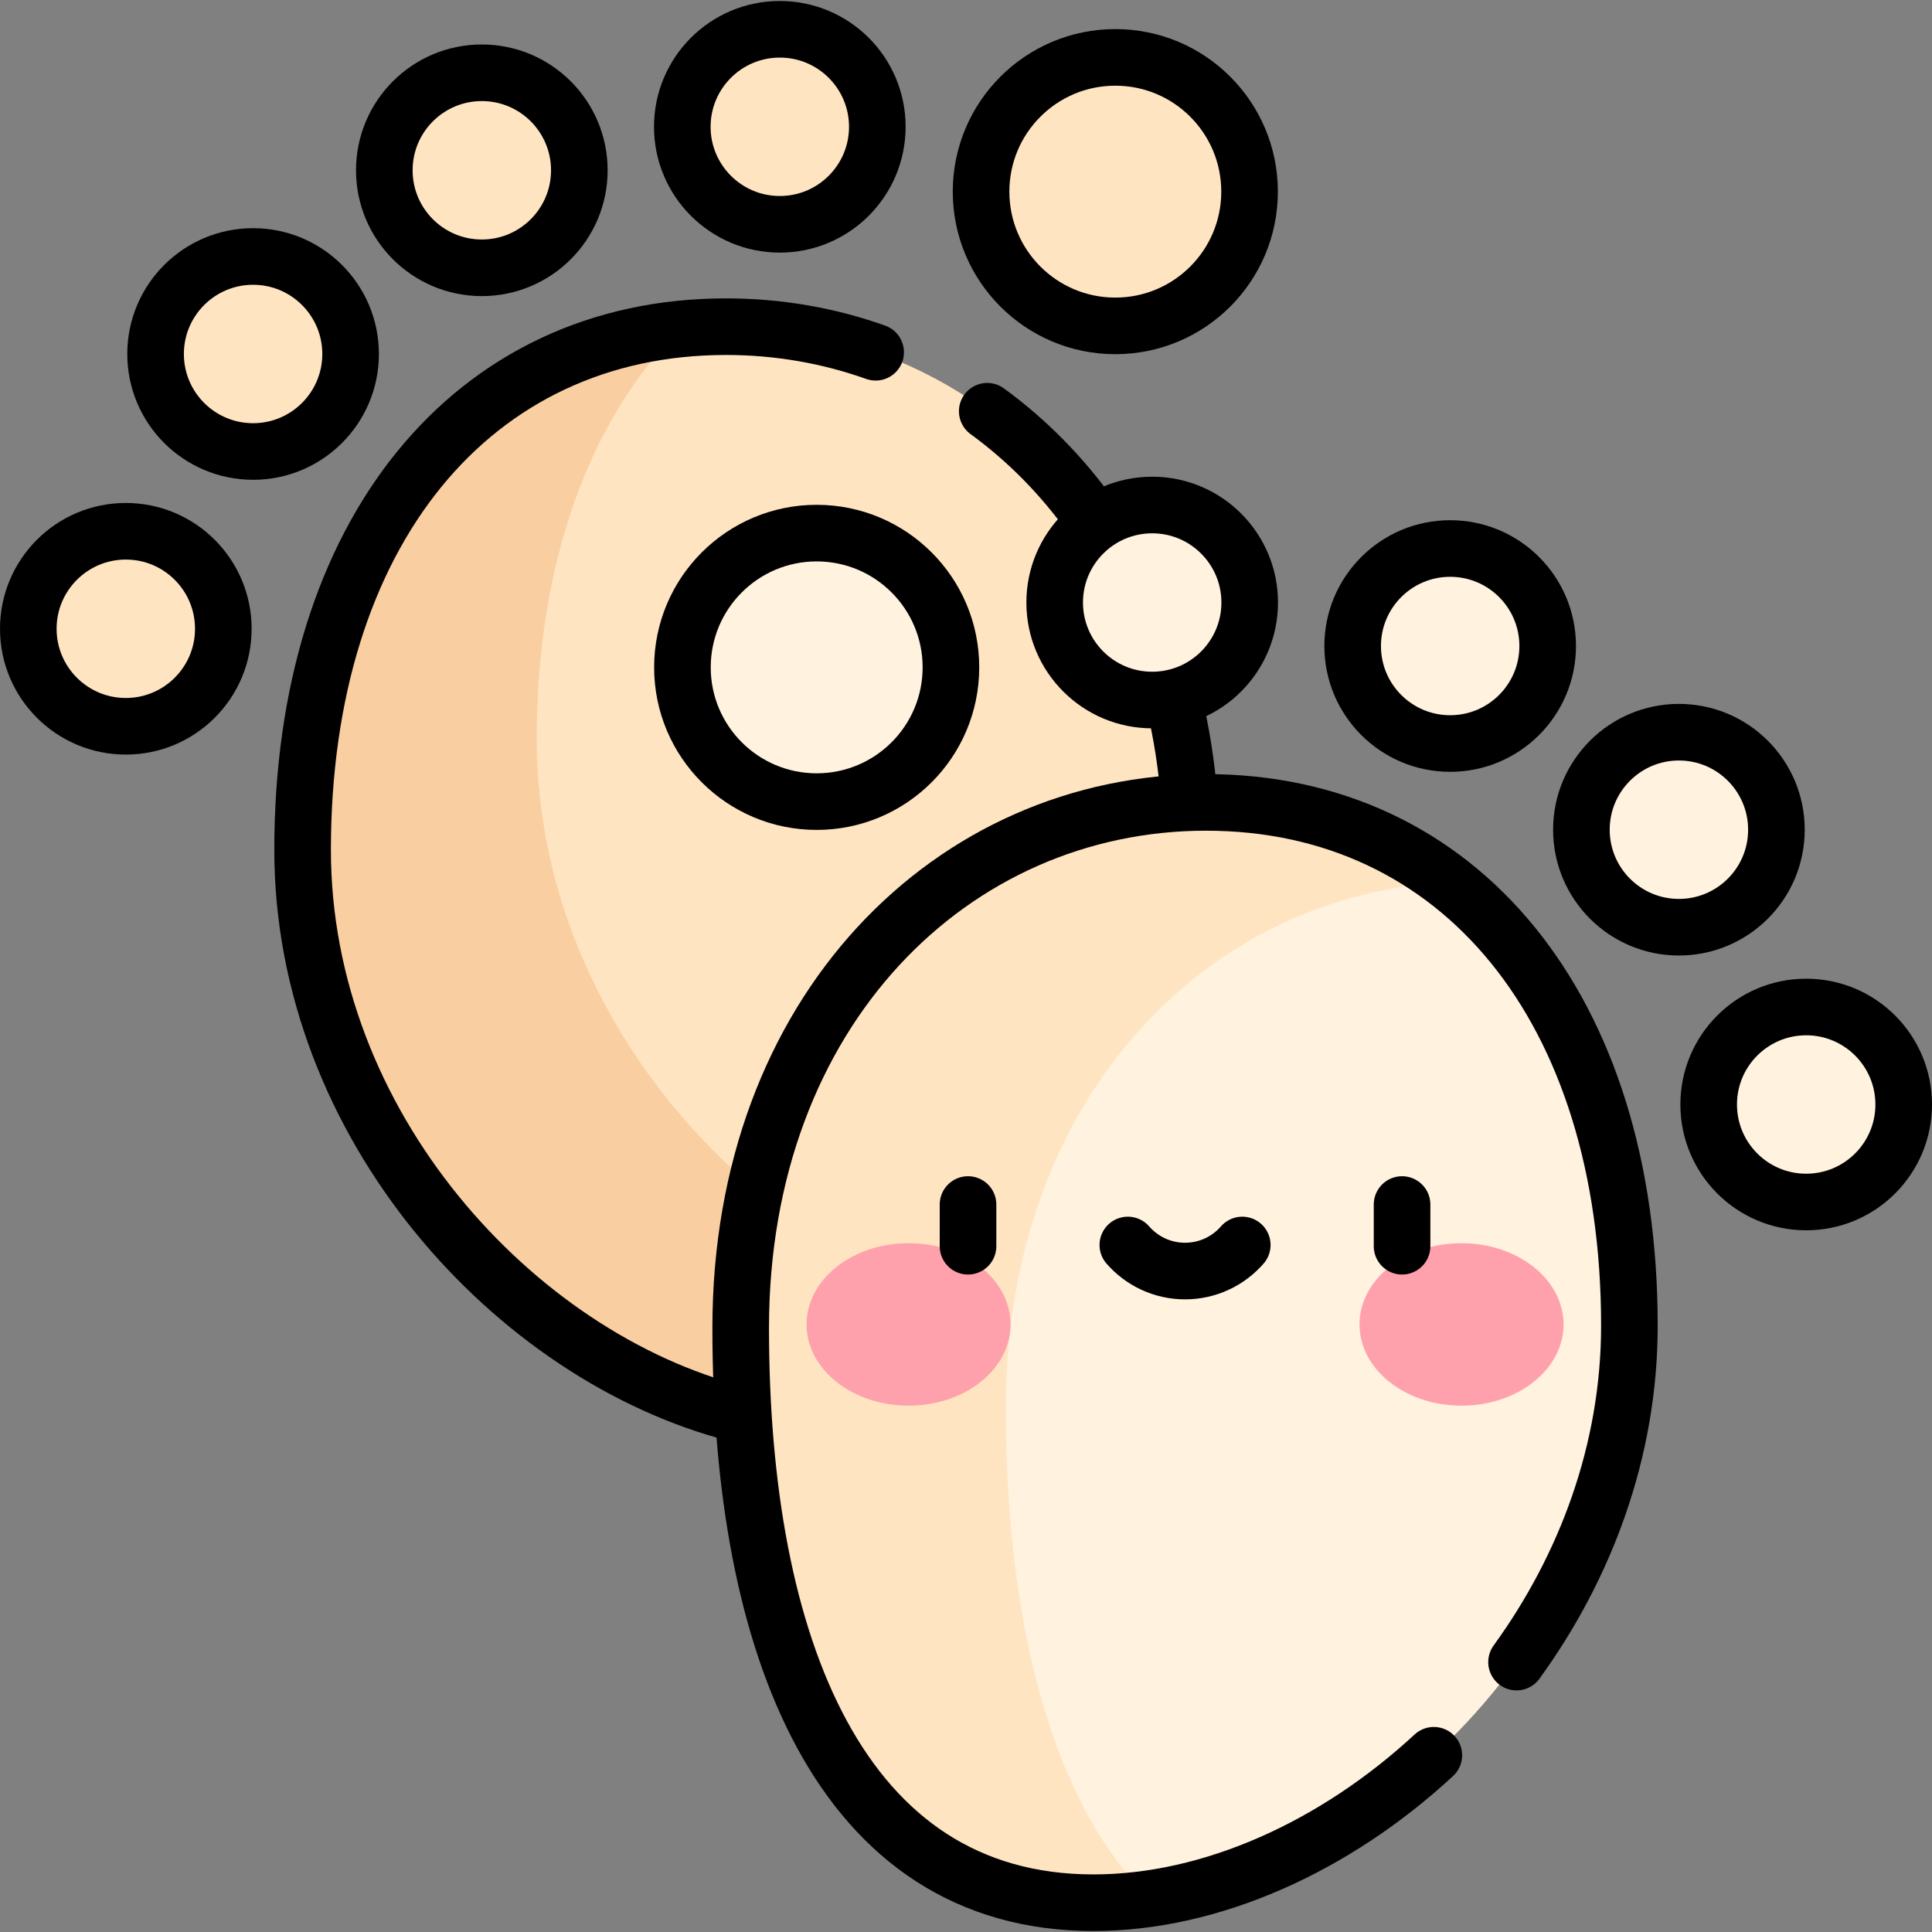
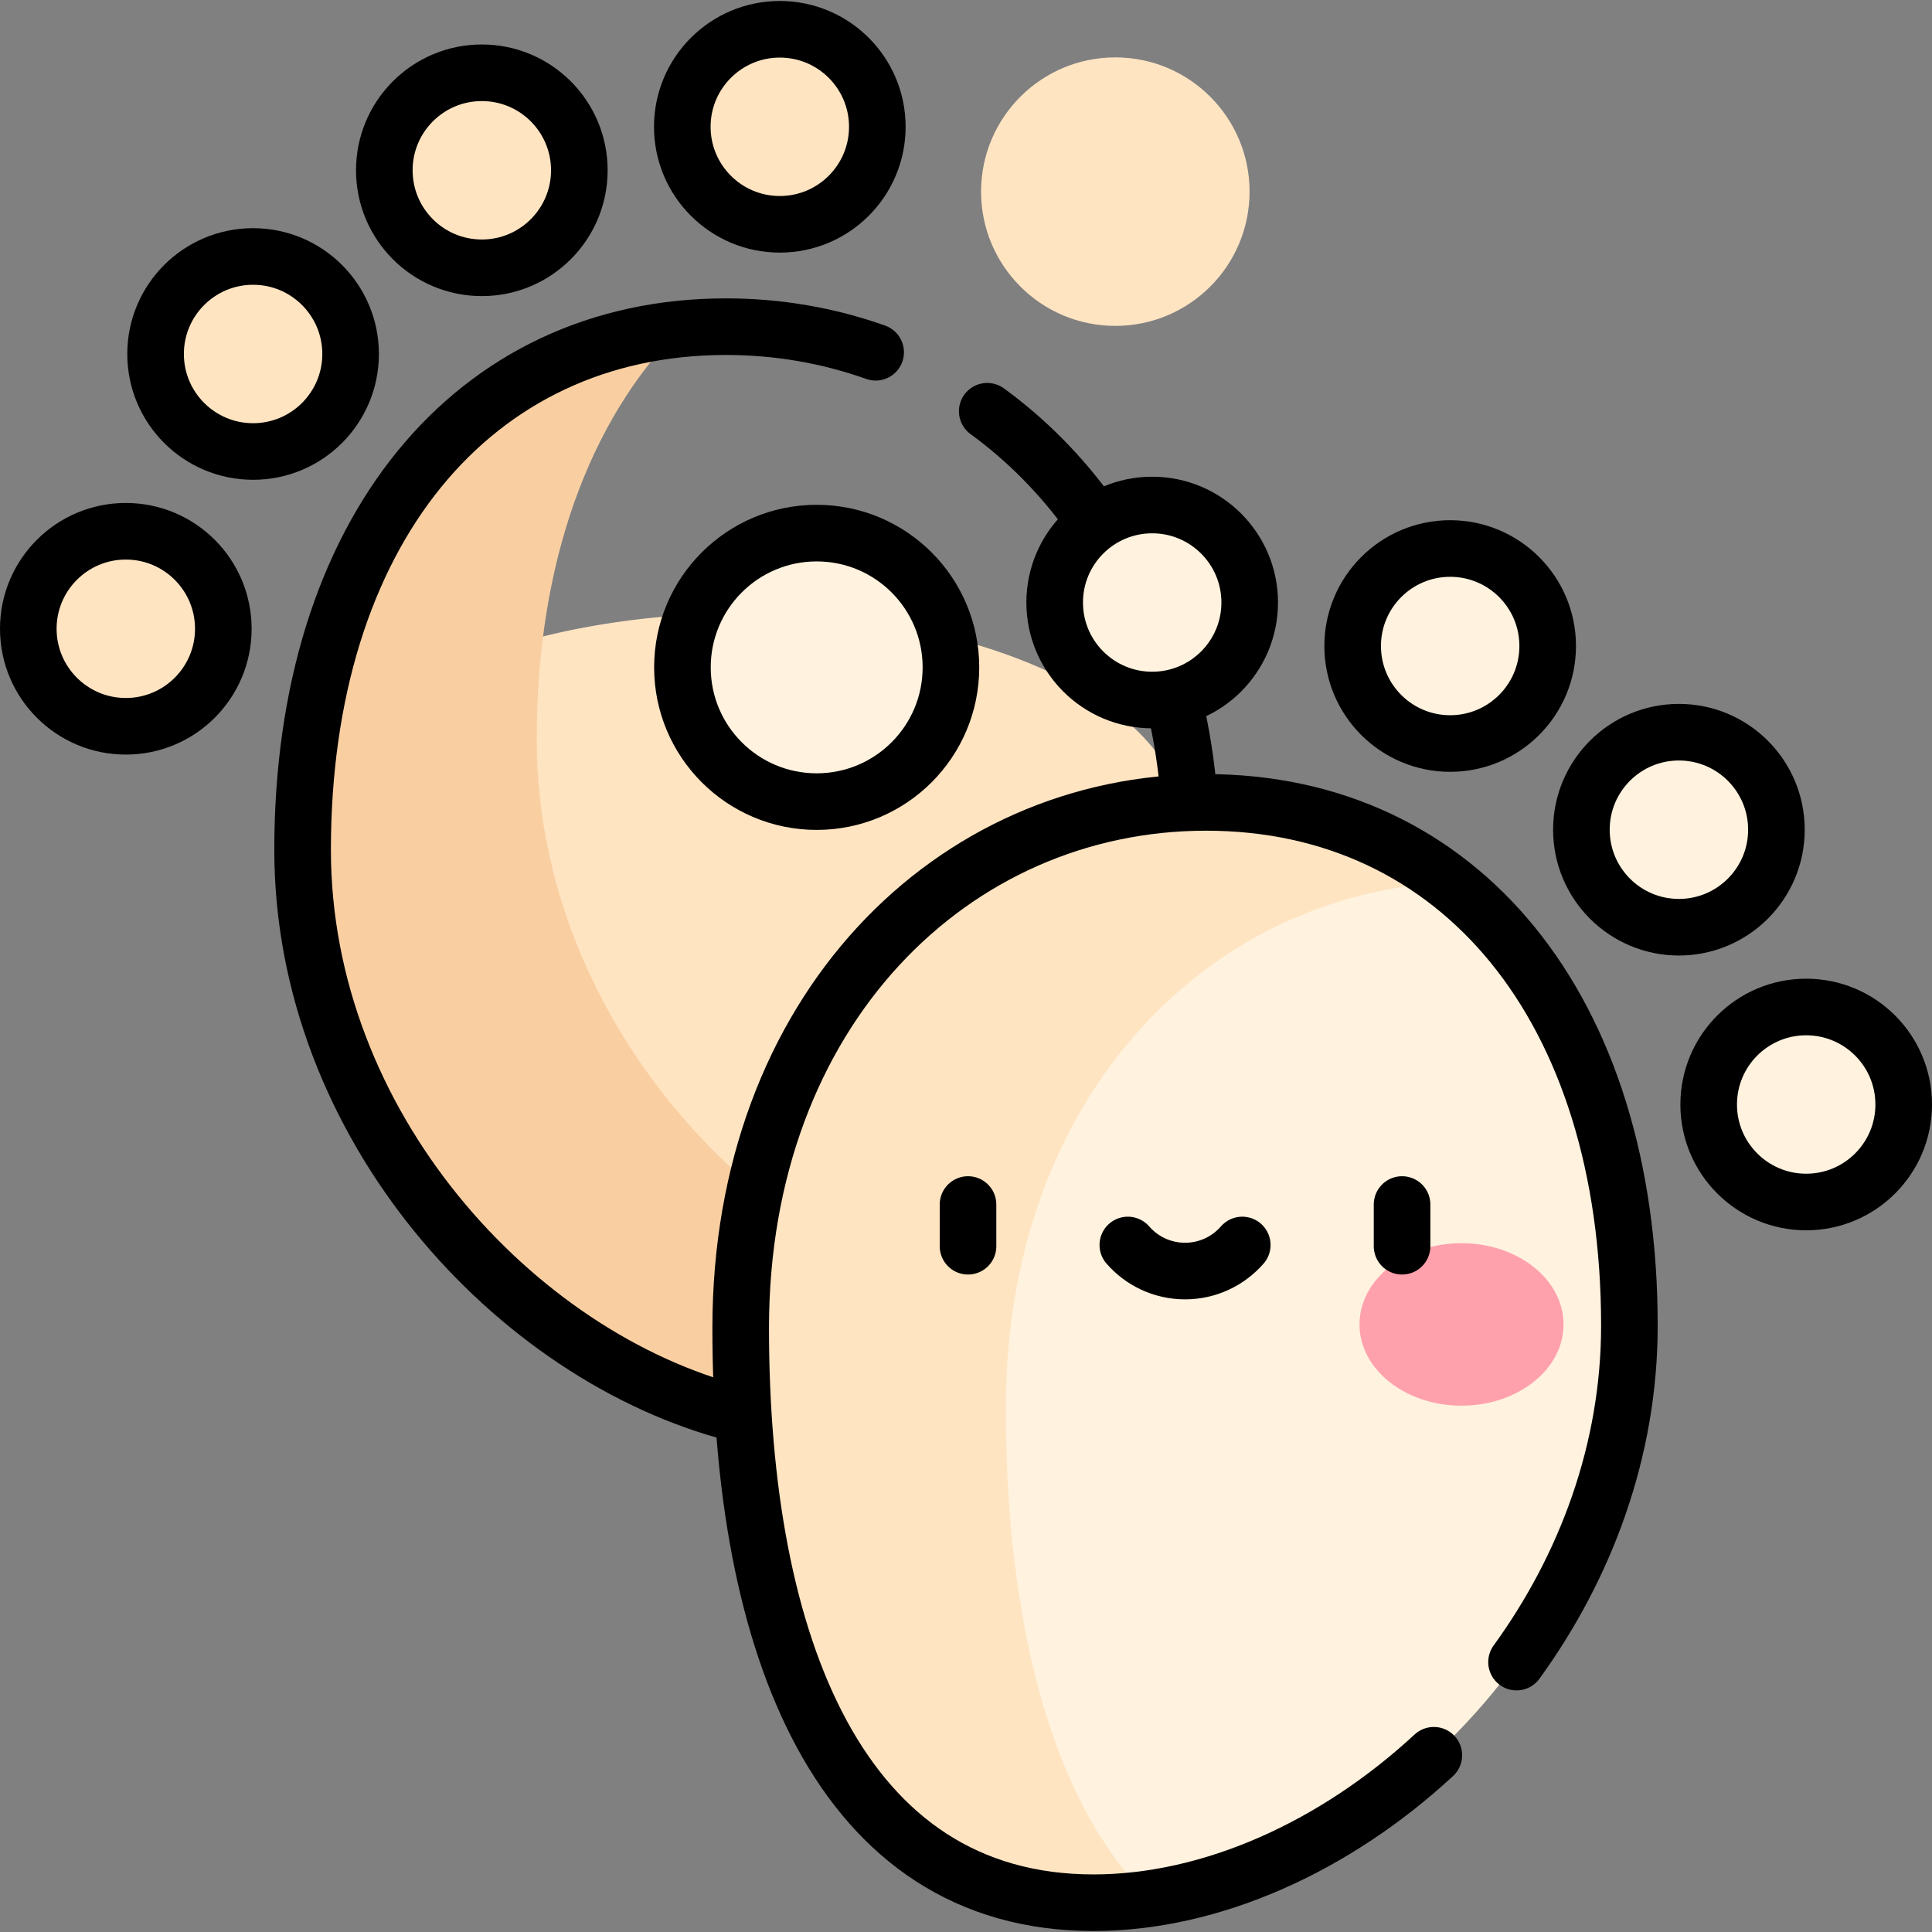
<svg xmlns="http://www.w3.org/2000/svg" version="1.1" id="Capa_1" x="0px" y="0px" viewBox="0 0 512 512" style="enable-background:new 0 0 512 512;" xml:space="preserve" width="512" height="512">
  <rect x="0" y="0" width="512" height="512" fill="#808080" stroke="none" />
  <g>
    <g>
-       <path style="fill:#FFE4C2;" d="M315.709,225.895c0,84.094-26.3,152.271-93.494,152.271S80.193,309.333,80.193,225.24&#10;&#09;&#09;&#09;S125.189,86.57,192.384,86.57S315.709,141.801,315.709,225.895z" />
+       <path style="fill:#FFE4C2;" d="M315.709,225.895c0,84.094-26.3,152.271-93.494,152.271S80.193,309.333,80.193,225.24&#10;&#09;&#09;&#09;S315.709,141.801,315.709,225.895z" />
      <path style="fill:#F9CFA2;" d="M142.235,195.908c0-46.845,13.968-84.523,37.954-108.717&#10;&#09;&#09;&#09;c-60.387,6.238-99.996,59.151-99.996,138.048c0,84.094,74.828,152.927,142.022,152.927c26.851,0,47.166-10.895,61.888-29.334&#10;&#09;&#09;&#09;C216.948,348.727,142.235,279.937,142.235,195.908z" />
      <g>
        <circle style="fill:#FFE4C2;" cx="295.571" cy="50.786" r="35.578" />
      </g>
      <g>
        <circle style="fill:#FFE4C2;" cx="206.658" cy="33.602" r="25.841" />
      </g>
      <g>
        <circle style="fill:#FFE4C2;" cx="127.689" cy="45.128" r="25.841" />
      </g>
      <g>
        <circle style="fill:#FFE4C2;" cx="67.072" cy="93.81" r="25.841" />
      </g>
      <g>
        <circle style="fill:#FFE4C2;" cx="33.341" cy="166.632" r="25.841" />
      </g>
      <g>
        <path style="fill:#FFF2DE;" d="M196.291,351.967c0,84.094,26.3,152.271,93.494,152.271s142.022-68.833,142.022-152.927&#10;&#09;&#09;&#09;&#09;s-44.997-138.669-112.191-138.669S196.291,267.874,196.291,351.967z" />
      </g>
      <g>
        <path style="fill:#FFE4C2;" d="M266.552,372.995c0-81.61,52.866-136.033,117.403-139.177&#10;&#09;&#09;&#09;&#09;c-17.635-13.688-39.463-21.175-64.339-21.175c-67.194,0-123.326,55.231-123.326,139.325s26.3,152.271,93.494,152.271&#10;&#09;&#09;&#09;&#09;c4.904,0,9.849-0.377,14.802-1.09C277.86,476.428,266.552,428.133,266.552,372.995z" />
      </g>
      <g>
        <circle style="fill:#FFF2DE;" cx="216.429" cy="176.858" r="35.578" />
      </g>
      <g>
        <circle style="fill:#FFF2DE;" cx="305.342" cy="159.674" r="25.841" />
      </g>
      <g>
        <circle style="fill:#FFF2DE;" cx="384.311" cy="171.201" r="25.841" />
      </g>
      <g>
        <circle style="fill:#FFF2DE;" cx="444.928" cy="219.882" r="25.841" />
      </g>
      <g>
        <circle style="fill:#FFF2DE;" cx="478.659" cy="292.704" r="25.841" />
      </g>
      <g>
        <g>
          <g>
            <g>
-               <ellipse style="fill:#FFA1AC;" cx="240.78" cy="350.988" rx="27.035" ry="21.529" />
-             </g>
+               </g>
            <g>
              <path style="fill:#FFA1AC;" d="M360.283,350.988c0,11.89,12.104,21.529,27.035,21.529c2.927,0,5.746-0.37,8.386-1.056&#10;&#09;&#09;&#09;&#09;&#09;&#09;&#09;c10.826-2.81,18.649-10.914,18.649-20.474c0-11.89-12.104-21.529-27.035-21.529&#10;&#09;&#09;&#09;&#09;&#09;&#09;&#09;C372.387,329.459,360.283,339.097,360.283,350.988z" />
            </g>
          </g>
        </g>
        <g>
          <line style="fill:none;stroke:#000000;stroke-width:15;stroke-linecap:round;stroke-linejoin:round;stroke-miterlimit:10;" x1="256.536" y1="319.211" x2="256.536" y2="330.263" />
        </g>
        <g>
          <line style="fill:none;stroke:#000000;stroke-width:15;stroke-linecap:round;stroke-linejoin:round;stroke-miterlimit:10;" x1="371.562" y1="319.211" x2="371.562" y2="330.263" />
        </g>
        <g>
          <path style="fill:none;stroke:#000000;stroke-width:15;stroke-linecap:round;stroke-linejoin:round;stroke-miterlimit:10;" d="&#10;&#09;&#09;&#09;&#09;&#09;M298.886,329.934c3.687,4.231,9.111,6.908,15.163,6.908s11.476-2.677,15.163-6.908" />
        </g>
      </g>
      <g>
        <g>
          <path style="fill:none;stroke:#000000;stroke-width:15;stroke-linecap:round;stroke-linejoin:round;stroke-miterlimit:10;" d="&#10;&#09;&#09;&#09;&#09;&#09;M261.629,108.984c10.431,7.6,19.742,16.999,27.576,27.987" />
        </g>
        <g>
          <path style="fill:none;stroke:#000000;stroke-width:15;stroke-linecap:round;stroke-linejoin:round;stroke-miterlimit:10;" d="&#10;&#09;&#09;&#09;&#09;&#09;M195.115,374.619C136.39,359.532,80.193,298.116,80.193,225.24c0-84.094,44.997-138.669,112.191-138.669&#10;&#09;&#09;&#09;&#09;&#09;c13.822,0,27.177,2.337,39.671,6.782" />
        </g>
        <g>
          <path style="fill:none;stroke:#000000;stroke-width:15;stroke-linecap:round;stroke-linejoin:round;stroke-miterlimit:10;" d="&#10;&#09;&#09;&#09;&#09;&#09;M311.086,185.732c1.994,8.266,3.375,16.953,4.08,26.024" />
        </g>
        <g>
-           <circle style="fill:none;stroke:#000000;stroke-width:15;stroke-linecap:round;stroke-linejoin:round;stroke-miterlimit:10;" cx="295.571" cy="50.786" r="35.578" />
-         </g>
+           </g>
        <g>
          <circle style="fill:none;stroke:#000000;stroke-width:15;stroke-linecap:round;stroke-linejoin:round;stroke-miterlimit:10;" cx="206.658" cy="33.602" r="25.841" />
        </g>
        <g>
          <circle style="fill:none;stroke:#000000;stroke-width:15;stroke-linecap:round;stroke-linejoin:round;stroke-miterlimit:10;" cx="127.689" cy="45.128" r="25.841" />
        </g>
        <g>
          <circle style="fill:none;stroke:#000000;stroke-width:15;stroke-linecap:round;stroke-linejoin:round;stroke-miterlimit:10;" cx="67.072" cy="93.81" r="25.841" />
        </g>
        <g>
          <circle style="fill:none;stroke:#000000;stroke-width:15;stroke-linecap:round;stroke-linejoin:round;stroke-miterlimit:10;" cx="33.341" cy="166.632" r="25.841" />
        </g>
        <g>
          <path style="fill:none;stroke:#000000;stroke-width:15;stroke-linecap:round;stroke-linejoin:round;stroke-miterlimit:10;" d="&#10;&#09;&#09;&#09;&#09;&#09;M401.897,440.473c18.249-25.145,29.911-55.964,29.911-89.161c0-84.094-44.997-138.669-112.191-138.669&#10;&#09;&#09;&#09;&#09;&#09;s-123.326,55.231-123.326,139.325s26.3,152.271,93.494,152.271c31.165,0,63.973-14.807,90.195-39.077" />
        </g>
        <g>
          <circle style="fill:none;stroke:#000000;stroke-width:15;stroke-linecap:round;stroke-linejoin:round;stroke-miterlimit:10;" cx="216.429" cy="176.858" r="35.578" />
        </g>
        <g>
          <circle style="fill:none;stroke:#000000;stroke-width:15;stroke-linecap:round;stroke-linejoin:round;stroke-miterlimit:10;" cx="305.342" cy="159.674" r="25.841" />
        </g>
        <g>
          <circle style="fill:none;stroke:#000000;stroke-width:15;stroke-linecap:round;stroke-linejoin:round;stroke-miterlimit:10;" cx="384.311" cy="171.201" r="25.841" />
        </g>
        <g>
          <circle style="fill:none;stroke:#000000;stroke-width:15;stroke-linecap:round;stroke-linejoin:round;stroke-miterlimit:10;" cx="444.928" cy="219.882" r="25.841" />
        </g>
        <g>
          <circle style="fill:none;stroke:#000000;stroke-width:15;stroke-linecap:round;stroke-linejoin:round;stroke-miterlimit:10;" cx="478.659" cy="292.704" r="25.841" />
        </g>
      </g>
    </g>
  </g>
</svg>